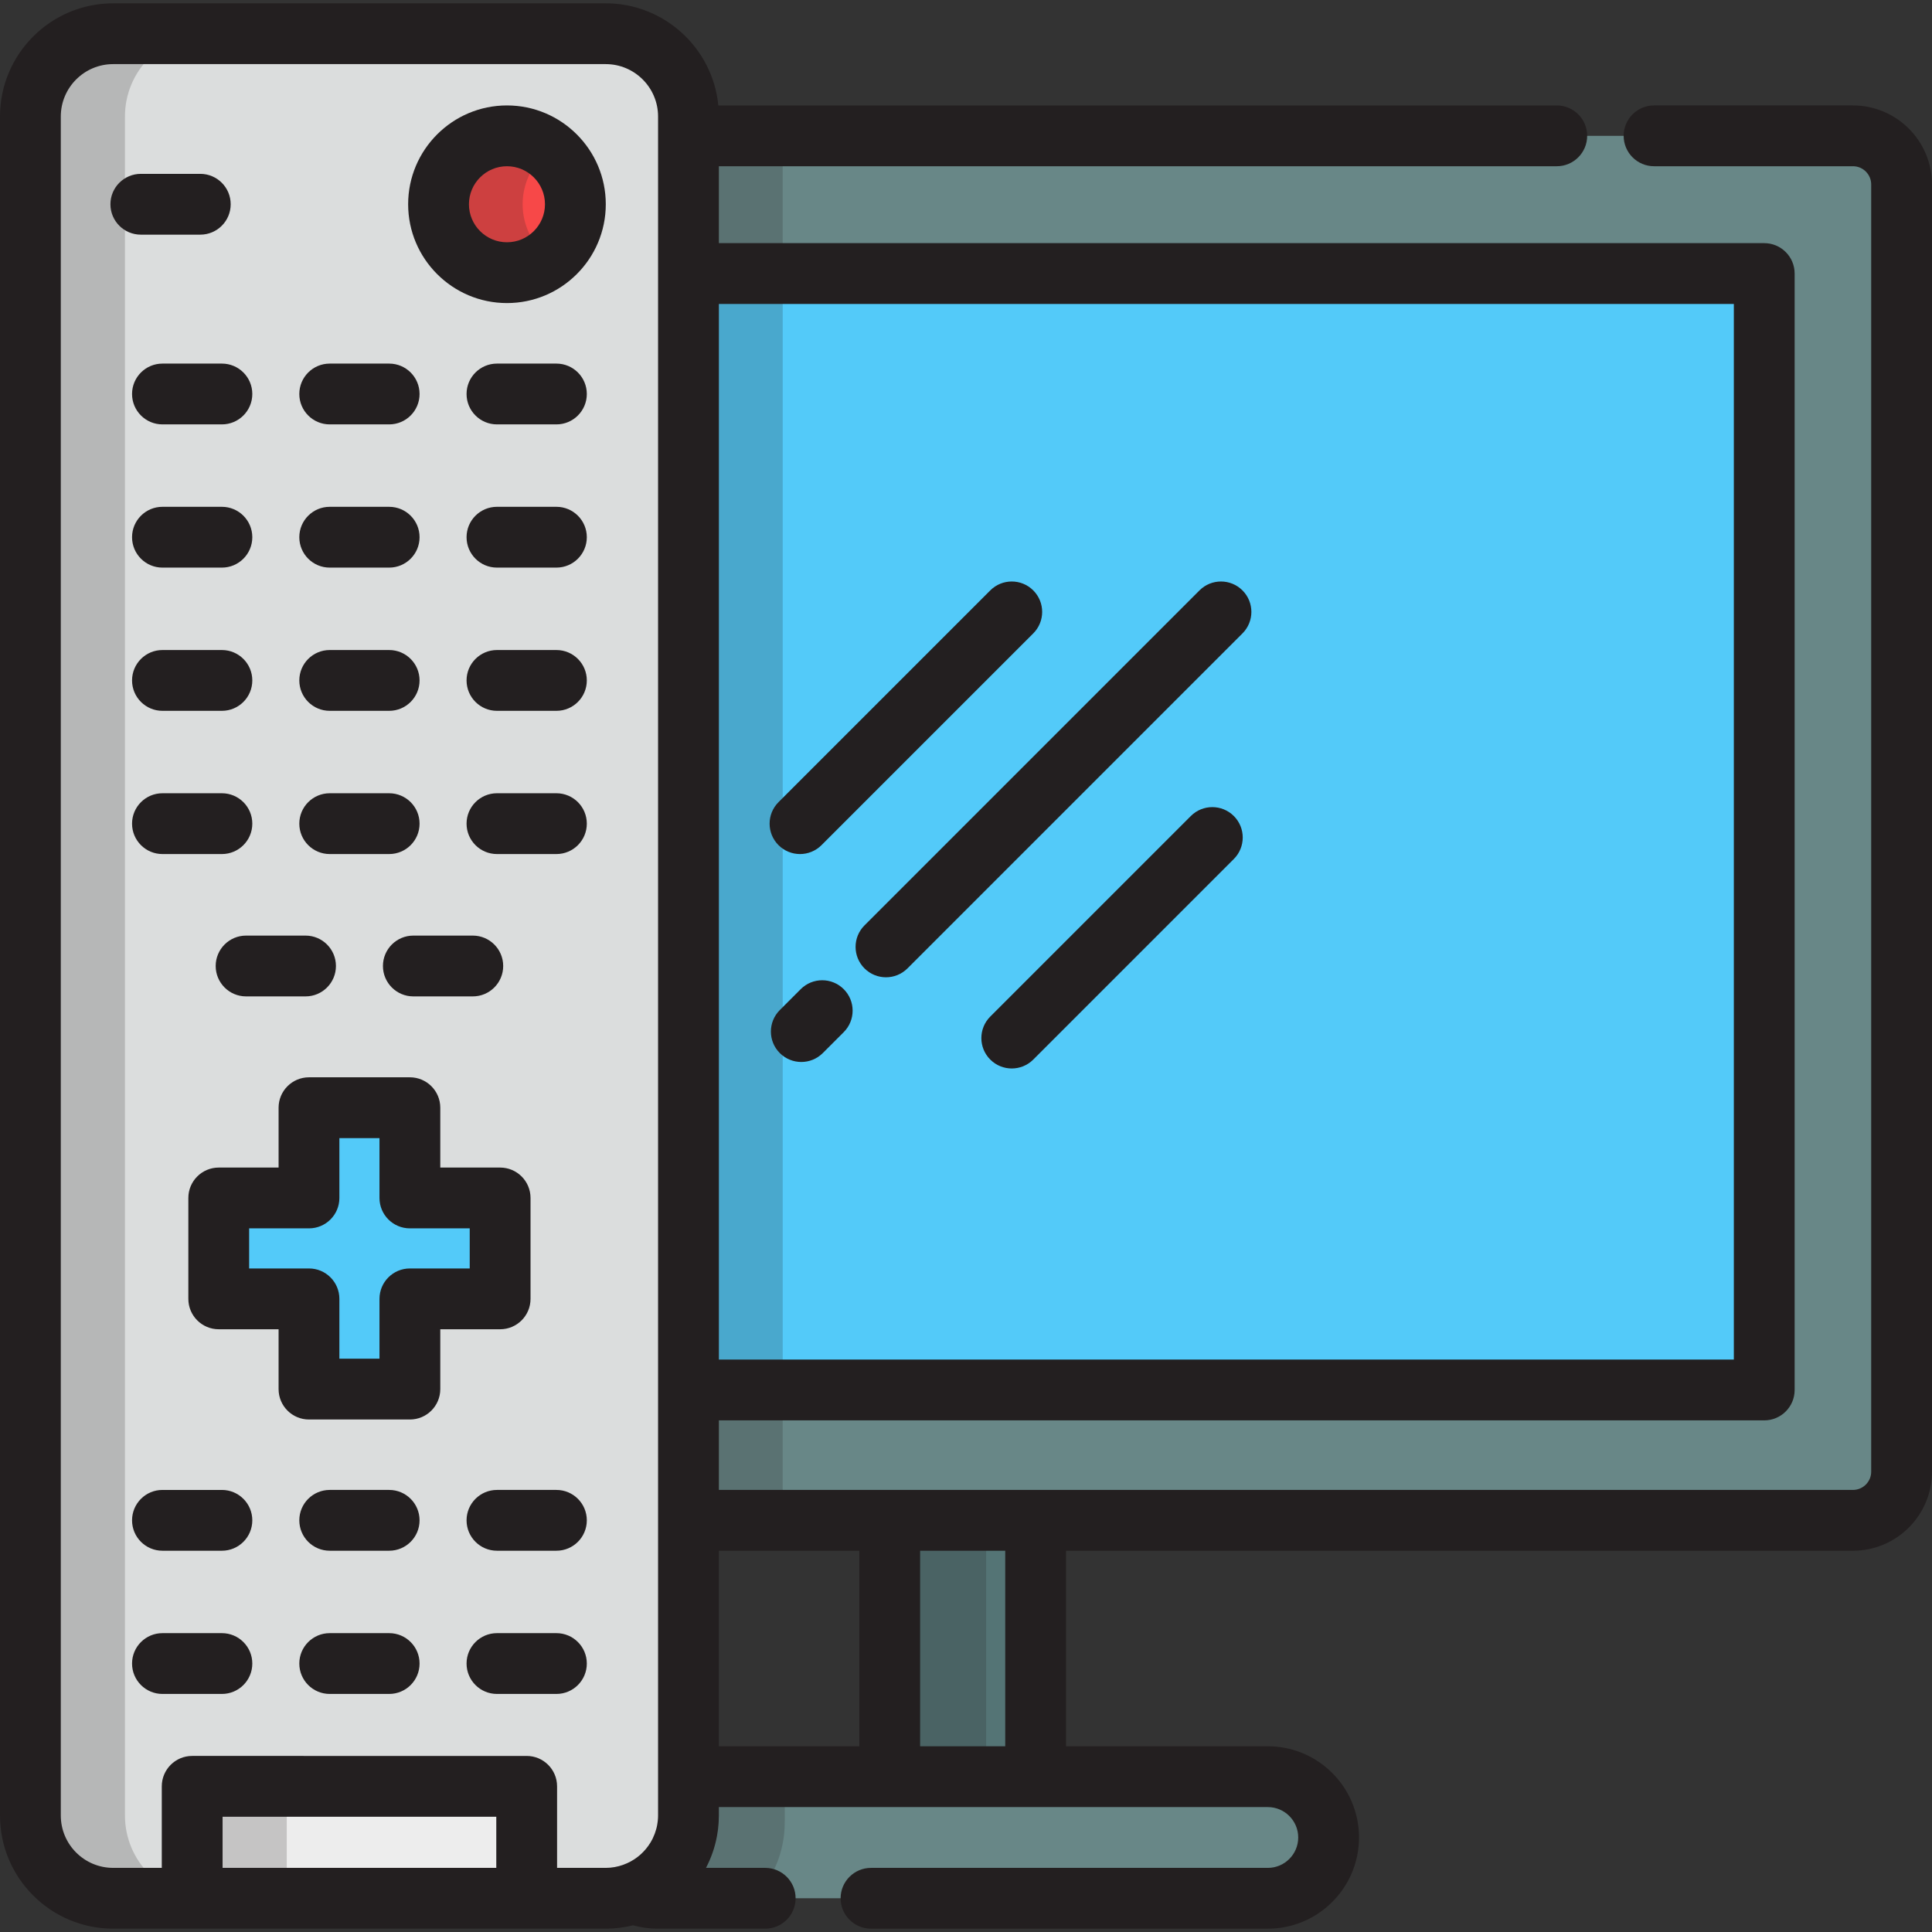
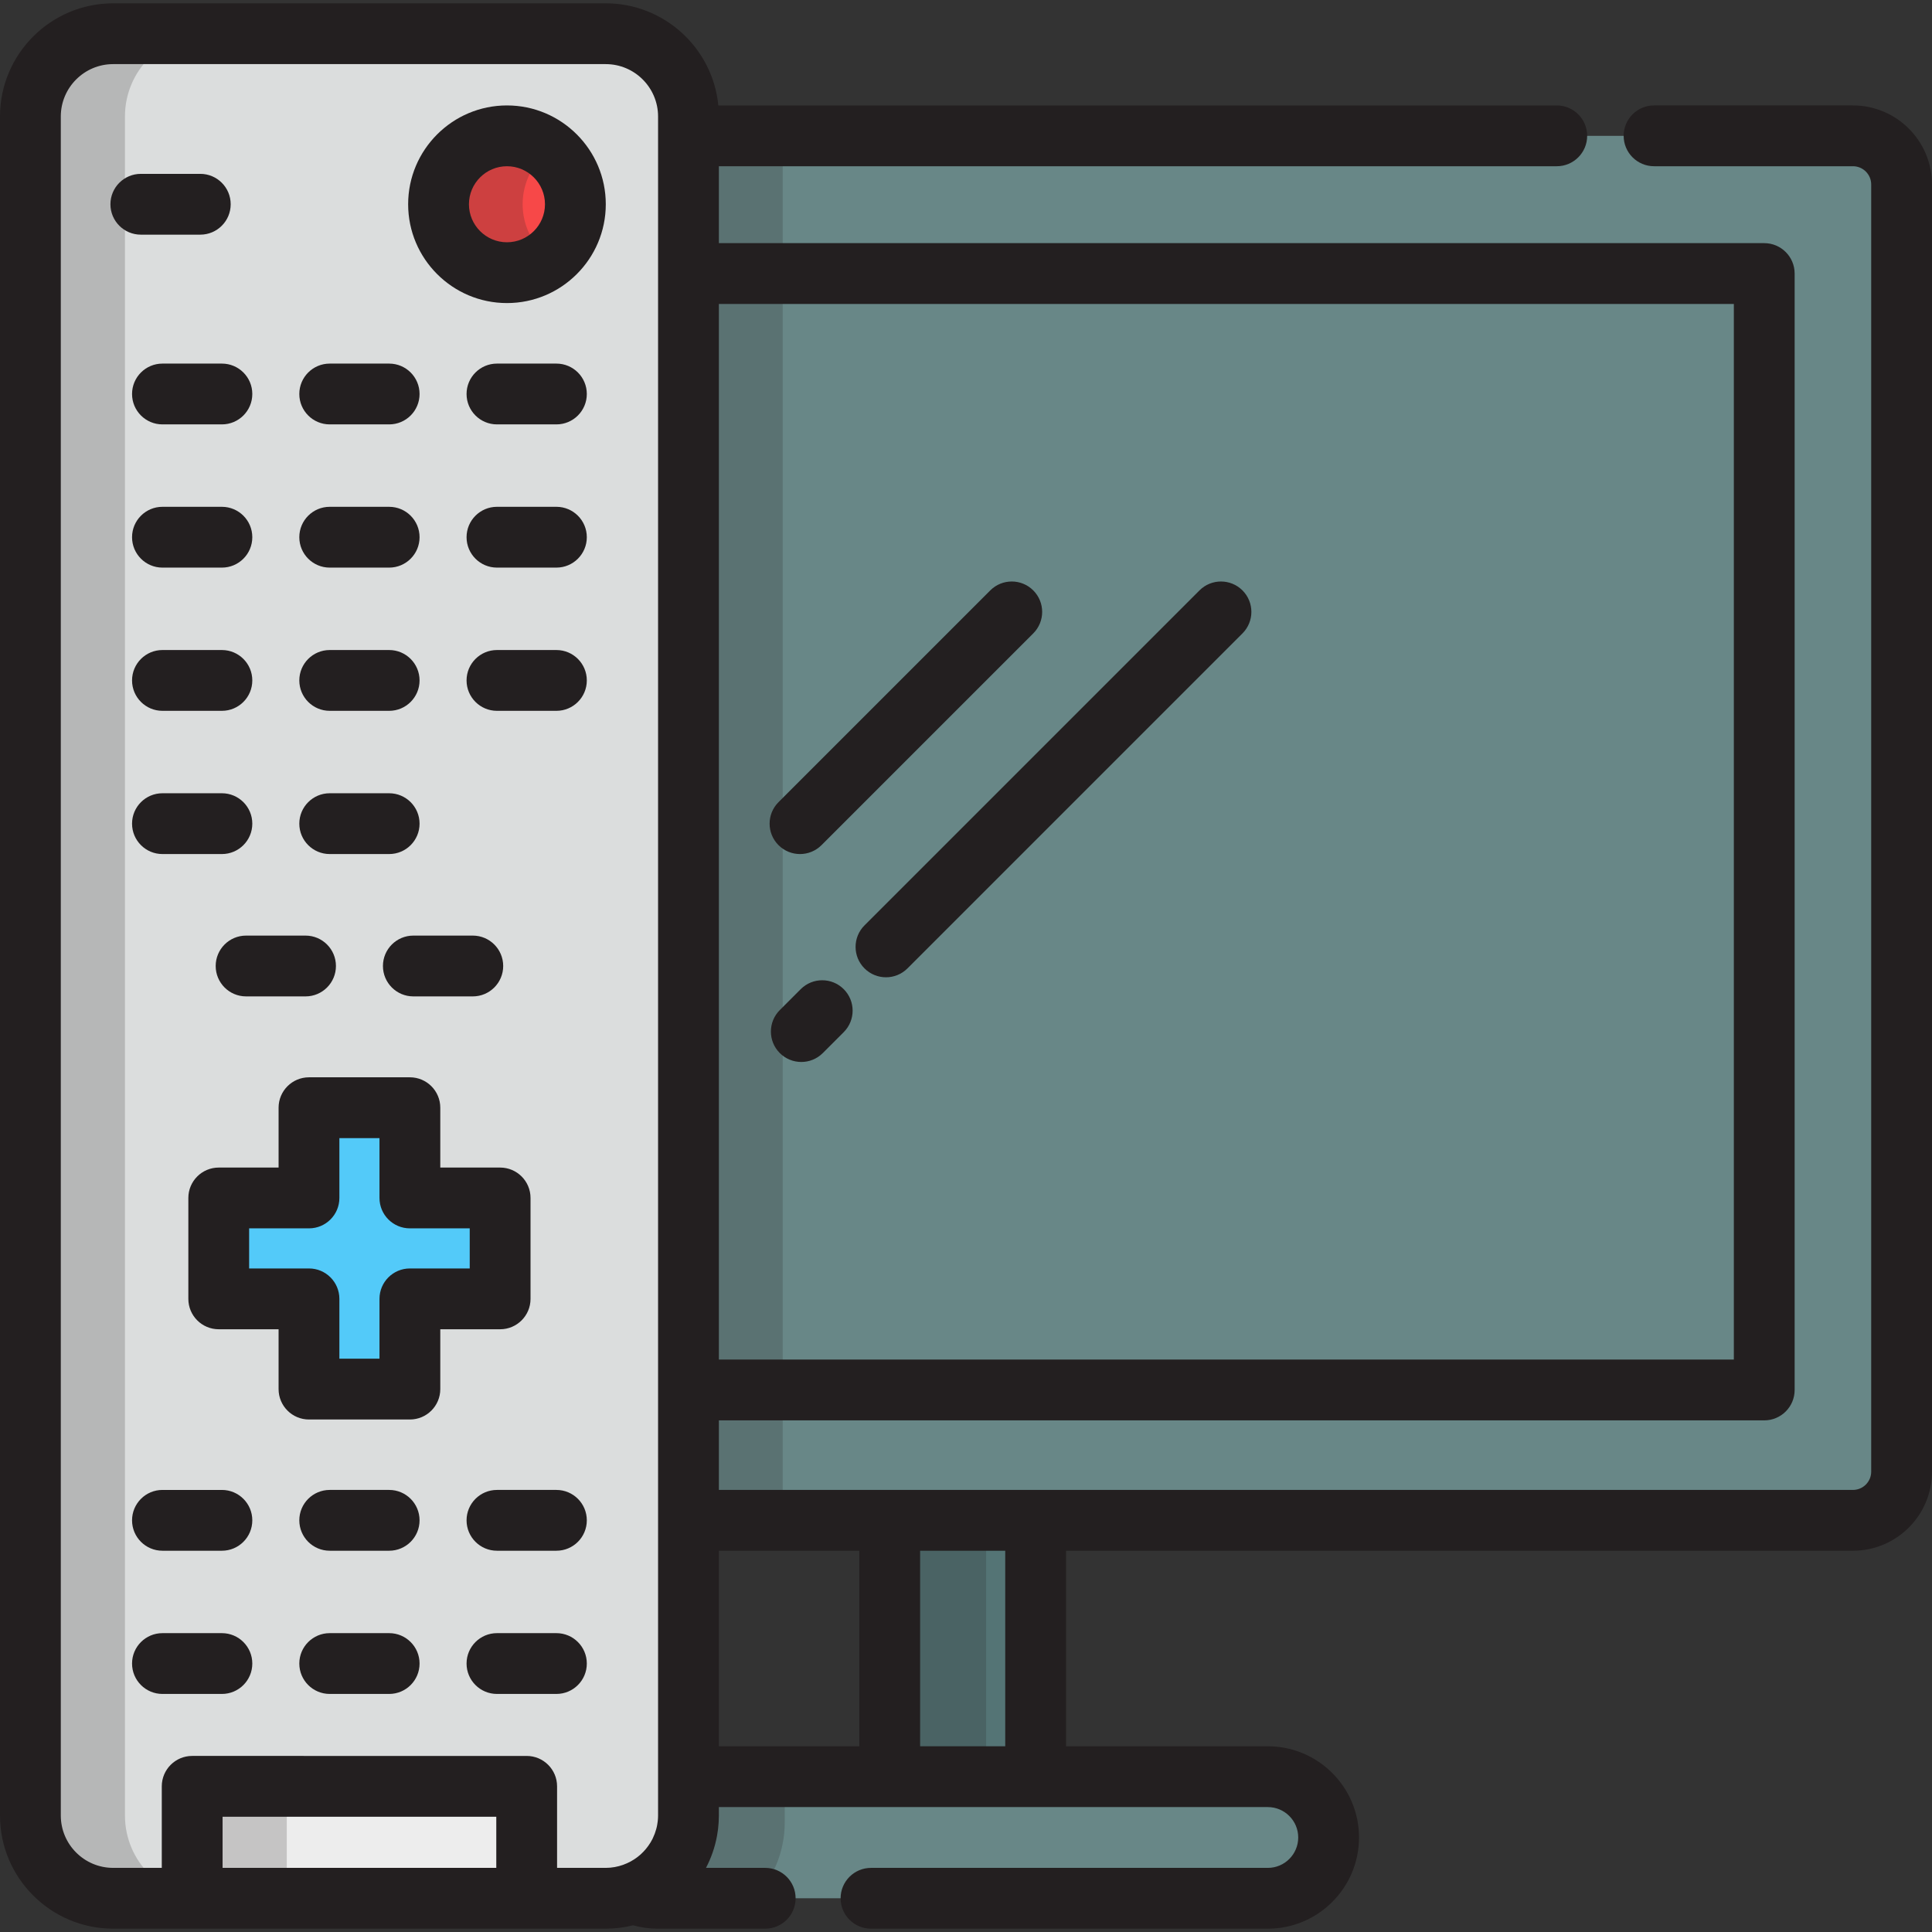
<svg xmlns="http://www.w3.org/2000/svg" version="1.1" id="Layer_1" viewBox="0 0 512 512" xml:space="preserve">
  <rect x="0" y="0" width="512" height="512" fill="#333333" stroke="none" />
  <path style="fill:#DBDDDD;" d="M182.454,481.135c0,12.109-9.817,21.929-21.931,21.929H29.985c-12.109,0-21.929-9.819-21.929-21.929  V30.865c0-12.112,9.819-21.931,21.929-21.931h130.537c12.114,0,21.931,9.819,21.931,21.931v450.269H182.454z" />
  <g style="opacity:0.2;">
    <path style="fill:#231F20;" d="M33.115,481.135V30.865c0-12.112,9.819-21.931,21.929-21.931H29.985   c-12.109,0-21.929,9.819-21.929,21.931v450.269c0,12.109,9.819,21.929,21.929,21.929h25.059   C42.934,503.063,33.115,493.245,33.115,481.135z" />
  </g>
  <circle style="fill:#F74848;" cx="134.349" cy="54.128" r="18.131" />
  <g style="opacity:0.2;">
    <path style="fill:#231F20;" d="M138.504,54.129c0-5.808,2.741-10.965,6.989-14.284c-3.075-2.403-6.936-3.848-11.14-3.848   c-10.014,0-18.131,8.118-18.131,18.131s8.118,18.131,18.131,18.131c4.204,0,8.065-1.445,11.14-3.848   C141.245,65.094,138.504,59.937,138.504,54.129z" />
  </g>
  <polygon style="fill:#53CAF9;" points="132.539,317.472 108.623,317.472 108.623,293.554 81.885,293.554 81.885,317.472   57.969,317.472 57.969,344.212 81.885,344.212 81.885,368.126 108.623,368.126 108.623,344.212 132.539,344.212 " />
  <rect x="50.927" y="473.396" style="fill:#EDEDED;" width="88.653" height="29.666" />
  <g style="opacity:0.2;">
    <rect x="50.927" y="473.396" style="fill:#231F20;" width="25.065" height="29.666" />
  </g>
  <path style="fill:#688787;" d="M412.559,35.998H182.454V72.26V366.64v36.265h308.599c7.121,0,12.89-5.772,12.89-12.89v-36.265V85.15  V48.888c0-7.121-5.77-12.89-12.89-12.89h-52.711" />
-   <rect x="182.452" y="72.497" style="fill:#53CAF9;" width="285.091" height="295.865" />
  <rect x="235.785" y="402.908" style="fill:#547475;" width="38.669" height="67.932" />
  <g style="opacity:0.2;">
    <rect x="235.785" y="402.908" style="fill:#231F20;" width="25.56" height="67.932" />
  </g>
  <path style="fill:#688787;" d="M230.826,503.063h24.24h0.107h24.24h32.333h24.24c8.9,0,16.113-7.213,16.113-16.113  c0-8.898-7.213-16.113-16.113-16.113h-24.24h-32.333h-24.24h-0.107h-24.24h-32.333h-16.04v10.297  c0,9.516-6.071,17.594-14.546,20.628c1.948,0.835,4.092,1.301,6.344,1.301h28.537" />
  <g style="opacity:0.2;">
    <path style="fill:#231F20;" d="M207.966,482.88v-12.043h-9.472h-16.04v10.297c0,9.516-6.071,17.594-14.546,20.628   c1.948,0.835,4.092,1.301,6.344,1.301h25.266C204.655,498.378,207.966,491.092,207.966,482.88z" />
  </g>
  <g>
    <path style="fill:#231F20;" d="M491.053,27.941h-52.711c-4.45,0-8.056,3.606-8.056,8.056s3.606,8.056,8.056,8.056h52.711   c2.665,0,4.834,2.169,4.834,4.834v341.125c0,2.665-2.169,4.834-4.834,4.834H274.454h-38.669H190.51v-18.433h277.032   c4.45,0,8.056-3.606,8.056-8.056V72.492c0-4.45-3.606-8.056-8.056-8.056H190.51V44.054h222.05c4.45,0,8.056-3.606,8.056-8.056   s-3.606-8.056-8.056-8.056H190.365c-1.475-15.168-14.294-27.062-29.842-27.062H29.985C13.451,0.878,0,14.331,0,30.865v450.269   c0,16.534,13.451,29.985,29.985,29.985H50.93h88.648h20.945c2.497,0,4.923-0.312,7.245-0.891c2.103,0.586,4.272,0.891,6.485,0.891   h28.537c4.45,0,8.056-3.606,8.056-8.056s-3.606-8.056-8.056-8.056h-15.695c1.356-2.586,2.344-5.392,2.897-8.351   c0.011-0.06,0.021-0.121,0.032-0.182c0.088-0.486,0.163-0.974,0.227-1.467c0.017-0.127,0.033-0.254,0.048-0.38   c0.052-0.444,0.092-0.889,0.124-1.338c0.011-0.142,0.025-0.284,0.032-0.425c0.033-0.573,0.054-1.147,0.054-1.727v-2.241h45.277   h38.669h61.533c4.443,0,8.056,3.614,8.056,8.056s-3.614,8.056-8.056,8.056H230.826c-4.45,0-8.056,3.606-8.056,8.056   c0,4.45,3.606,8.056,8.056,8.056h105.161c13.326,0,24.169-10.843,24.169-24.169s-10.843-24.169-24.169-24.169h-53.477v-51.821   h208.543c11.55,0,20.947-9.397,20.947-20.947V48.888C512,37.338,502.603,27.941,491.053,27.941z M459.486,80.549v279.752H190.51   V80.549H459.486z M16.113,481.135V30.865c0-7.65,6.223-13.874,13.872-13.874h130.537c7.65,0,13.874,6.224,13.874,13.874v5.131   v36.496v295.865v34.546v67.934v10.297c0,0.426-0.026,0.848-0.064,1.264c-0.014,0.153-0.034,0.303-0.054,0.454   c-0.032,0.257-0.071,0.51-0.116,0.762c-0.034,0.186-0.069,0.371-0.111,0.554c-0.045,0.201-0.1,0.397-0.154,0.595   c-0.223,0.816-0.518,1.608-0.883,2.364c-0.041,0.084-0.079,0.169-0.121,0.251c-0.132,0.259-0.271,0.513-0.419,0.763   c-0.039,0.067-0.079,0.131-0.119,0.197c-0.694,1.134-1.548,2.169-2.539,3.065c-0.029,0.027-0.058,0.054-0.088,0.079   c-0.249,0.221-0.505,0.435-0.77,0.638c-0.006,0.005-0.014,0.011-0.02,0.015c-1.118,0.855-2.376,1.549-3.748,2.04   c-0.018,0.006-0.034,0.017-0.053,0.024c-1.447,0.512-2.996,0.806-4.617,0.806h-12.888v-21.61c0-4.45-3.606-8.056-8.056-8.056H50.93   c-4.45,0-8.056,3.606-8.056,8.056v21.61H29.985C22.336,495.007,16.113,488.784,16.113,481.135z M58.986,495.007v-13.553h72.535   v13.553H58.986z M190.51,410.96h37.219v51.821H190.51V410.96z M266.398,462.781h-22.556V410.96h22.556V462.781z" />
    <path style="fill:#231F20;" d="M140.596,344.212v-26.74c0-4.45-3.606-8.056-8.056-8.056H116.68v-15.862   c0-4.45-3.606-8.056-8.056-8.056H81.885c-4.45,0-8.056,3.606-8.056,8.056v15.862H57.969c-4.45,0-8.056,3.606-8.056,8.056v26.74   c0,4.45,3.606,8.056,8.056,8.056h15.859v15.859c0,4.45,3.606,8.056,8.056,8.056h26.74c4.45,0,8.056-3.606,8.056-8.056v-15.859   h15.859C136.989,352.268,140.596,348.661,140.596,344.212z M124.483,336.155h-15.859c-4.45,0-8.056,3.606-8.056,8.056v15.859H89.94   v-15.859c0-4.45-3.606-8.056-8.056-8.056H66.025v-10.627h15.859c4.45,0,8.056-3.606,8.056-8.056V301.61h10.627v15.862   c0,4.45,3.606,8.056,8.056,8.056h15.859v10.627H124.483z" />
    <path style="fill:#231F20;" d="M134.351,80.317c14.439,0,26.188-11.748,26.188-26.188s-11.748-26.188-26.188-26.188   s-26.188,11.748-26.188,26.188S119.912,80.317,134.351,80.317z M134.351,44.054c5.556,0,10.075,4.519,10.075,10.075   s-4.519,10.075-10.075,10.075s-10.075-4.519-10.075-10.075S128.796,44.054,134.351,44.054z" />
    <path style="fill:#231F20;" d="M53.078,62.186c4.45,0,8.056-3.606,8.056-8.056s-3.606-8.056-8.056-8.056H37.322   c-4.45,0-8.056,3.606-8.056,8.056s3.606,8.056,8.056,8.056H53.078z" />
    <path style="fill:#231F20;" d="M43.051,96.356c-4.45,0-8.056,3.606-8.056,8.056s3.606,8.056,8.056,8.056h15.756   c4.45,0,8.056-3.606,8.056-8.056s-3.606-8.056-8.056-8.056H43.051z" />
    <path style="fill:#231F20;" d="M87.377,112.469h15.756c4.45,0,8.056-3.606,8.056-8.056s-3.606-8.056-8.056-8.056H87.377   c-4.45,0-8.056,3.606-8.056,8.056S82.927,112.469,87.377,112.469z" />
    <path style="fill:#231F20;" d="M147.456,96.356h-15.756c-4.45,0-8.056,3.606-8.056,8.056s3.606,8.056,8.056,8.056h15.756   c4.45,0,8.056-3.606,8.056-8.056S151.906,96.356,147.456,96.356z" />
    <path style="fill:#231F20;" d="M43.051,150.422h15.756c4.45,0,8.056-3.606,8.056-8.056c0-4.45-3.606-8.056-8.056-8.056H43.051   c-4.45,0-8.056,3.606-8.056,8.056C34.995,146.816,38.602,150.422,43.051,150.422z" />
    <path style="fill:#231F20;" d="M87.377,150.422h15.756c4.45,0,8.056-3.606,8.056-8.056c0-4.45-3.606-8.056-8.056-8.056H87.377   c-4.45,0-8.056,3.606-8.056,8.056C79.321,146.816,82.927,150.422,87.377,150.422z" />
    <path style="fill:#231F20;" d="M147.456,134.309h-15.756c-4.45,0-8.056,3.606-8.056,8.056c0,4.45,3.606,8.056,8.056,8.056h15.756   c4.45,0,8.056-3.606,8.056-8.056C155.512,137.915,151.906,134.309,147.456,134.309z" />
    <path style="fill:#231F20;" d="M43.051,410.96h15.756c4.45,0,8.056-3.606,8.056-8.056c0-4.45-3.606-8.056-8.056-8.056H43.051   c-4.45,0-8.056,3.606-8.056,8.056C34.995,407.354,38.602,410.96,43.051,410.96z" />
    <path style="fill:#231F20;" d="M103.133,394.847H87.377c-4.45,0-8.056,3.606-8.056,8.056c0,4.45,3.606,8.056,8.056,8.056h15.756   c4.45,0,8.056-3.606,8.056-8.056C111.19,398.453,107.583,394.847,103.133,394.847z" />
    <path style="fill:#231F20;" d="M147.456,394.847h-15.756c-4.45,0-8.056,3.606-8.056,8.056c0,4.45,3.606,8.056,8.056,8.056h15.756   c4.45,0,8.056-3.606,8.056-8.056C155.512,398.453,151.906,394.847,147.456,394.847z" />
    <path style="fill:#231F20;" d="M43.051,448.913h15.756c4.45,0,8.056-3.606,8.056-8.056s-3.606-8.056-8.056-8.056H43.051   c-4.45,0-8.056,3.606-8.056,8.056S38.602,448.913,43.051,448.913z" />
    <path style="fill:#231F20;" d="M103.133,432.8H87.377c-4.45,0-8.056,3.606-8.056,8.056s3.606,8.056,8.056,8.056h15.756   c4.45,0,8.056-3.606,8.056-8.056S107.583,432.8,103.133,432.8z" />
    <path style="fill:#231F20;" d="M147.456,432.8h-15.756c-4.45,0-8.056,3.606-8.056,8.056s3.606,8.056,8.056,8.056h15.756   c4.45,0,8.056-3.606,8.056-8.056S151.906,432.8,147.456,432.8z" />
    <path style="fill:#231F20;" d="M43.051,188.377h15.756c4.45,0,8.056-3.606,8.056-8.056c0-4.45-3.606-8.056-8.056-8.056H43.051   c-4.45,0-8.056,3.606-8.056,8.056C34.995,184.771,38.602,188.377,43.051,188.377z" />
    <path style="fill:#231F20;" d="M87.377,188.377h15.756c4.45,0,8.056-3.606,8.056-8.056c0-4.45-3.606-8.056-8.056-8.056H87.377   c-4.45,0-8.056,3.606-8.056,8.056C79.321,184.771,82.927,188.377,87.377,188.377z" />
    <path style="fill:#231F20;" d="M147.456,172.265h-15.756c-4.45,0-8.056,3.606-8.056,8.056c0,4.45,3.606,8.056,8.056,8.056h15.756   c4.45,0,8.056-3.606,8.056-8.056C155.512,175.871,151.906,172.265,147.456,172.265z" />
    <path style="fill:#231F20;" d="M43.051,226.333h15.756c4.45,0,8.056-3.606,8.056-8.056c0-4.45-3.606-8.056-8.056-8.056H43.051   c-4.45,0-8.056,3.606-8.056,8.056C34.995,222.727,38.602,226.333,43.051,226.333z" />
    <path style="fill:#231F20;" d="M87.377,226.333h15.756c4.45,0,8.056-3.606,8.056-8.056c0-4.45-3.606-8.056-8.056-8.056H87.377   c-4.45,0-8.056,3.606-8.056,8.056C79.321,222.727,82.927,226.333,87.377,226.333z" />
-     <path style="fill:#231F20;" d="M147.456,210.22h-15.756c-4.45,0-8.056,3.606-8.056,8.056c0,4.45,3.606,8.056,8.056,8.056h15.756   c4.45,0,8.056-3.606,8.056-8.056C155.512,213.826,151.906,210.22,147.456,210.22z" />
    <path style="fill:#231F20;" d="M57.159,255.999c0,4.45,3.606,8.056,8.056,8.056h15.756c4.45,0,8.056-3.606,8.056-8.056   c0-4.45-3.606-8.056-8.056-8.056H65.215C60.765,247.942,57.159,251.55,57.159,255.999z" />
    <path style="fill:#231F20;" d="M125.295,264.055c4.45,0,8.056-3.606,8.056-8.056c0-4.45-3.606-8.056-8.056-8.056h-15.756   c-4.45,0-8.056,3.606-8.056,8.056c0,4.45,3.606,8.056,8.056,8.056H125.295z" />
    <path style="fill:#231F20;" d="M212.008,226.333c2.061,0,4.124-0.786,5.698-2.359l56.118-56.118c3.146-3.147,3.146-8.248,0-11.394   c-3.147-3.145-8.248-3.145-11.394,0l-56.118,56.118c-3.146,3.147-3.146,8.248,0,11.394   C207.884,225.547,209.947,226.333,212.008,226.333z" />
-     <path style="fill:#231F20;" d="M315.581,216.253l-53.151,53.151c-3.146,3.147-3.146,8.248,0,11.394   c1.574,1.573,3.636,2.359,5.698,2.359s4.124-0.786,5.698-2.359l53.151-53.151c3.146-3.147,3.146-8.248,0-11.394   C323.828,213.109,318.728,213.109,315.581,216.253z" />
    <path style="fill:#231F20;" d="M229.097,256.632c1.574,1.573,3.636,2.359,5.698,2.359s4.124-0.786,5.698-2.359l88.775-88.777   c3.146-3.147,3.146-8.248,0-11.394c-3.147-3.145-8.248-3.145-11.394,0l-88.776,88.777   C225.952,248.384,225.952,253.485,229.097,256.632z" />
    <path style="fill:#231F20;" d="M212.198,262.137l-5.543,5.543c-3.146,3.147-3.146,8.248,0,11.394   c1.574,1.573,3.636,2.359,5.698,2.359s4.124-0.786,5.698-2.359l5.543-5.543c3.146-3.147,3.146-8.248,0-11.394   C220.446,258.992,215.346,258.992,212.198,262.137z" />
  </g>
  <g style="opacity:0.2;">
    <rect x="190.24" y="33.711" style="fill:#231F20;" width="17.187" height="369.189" />
  </g>
</svg>